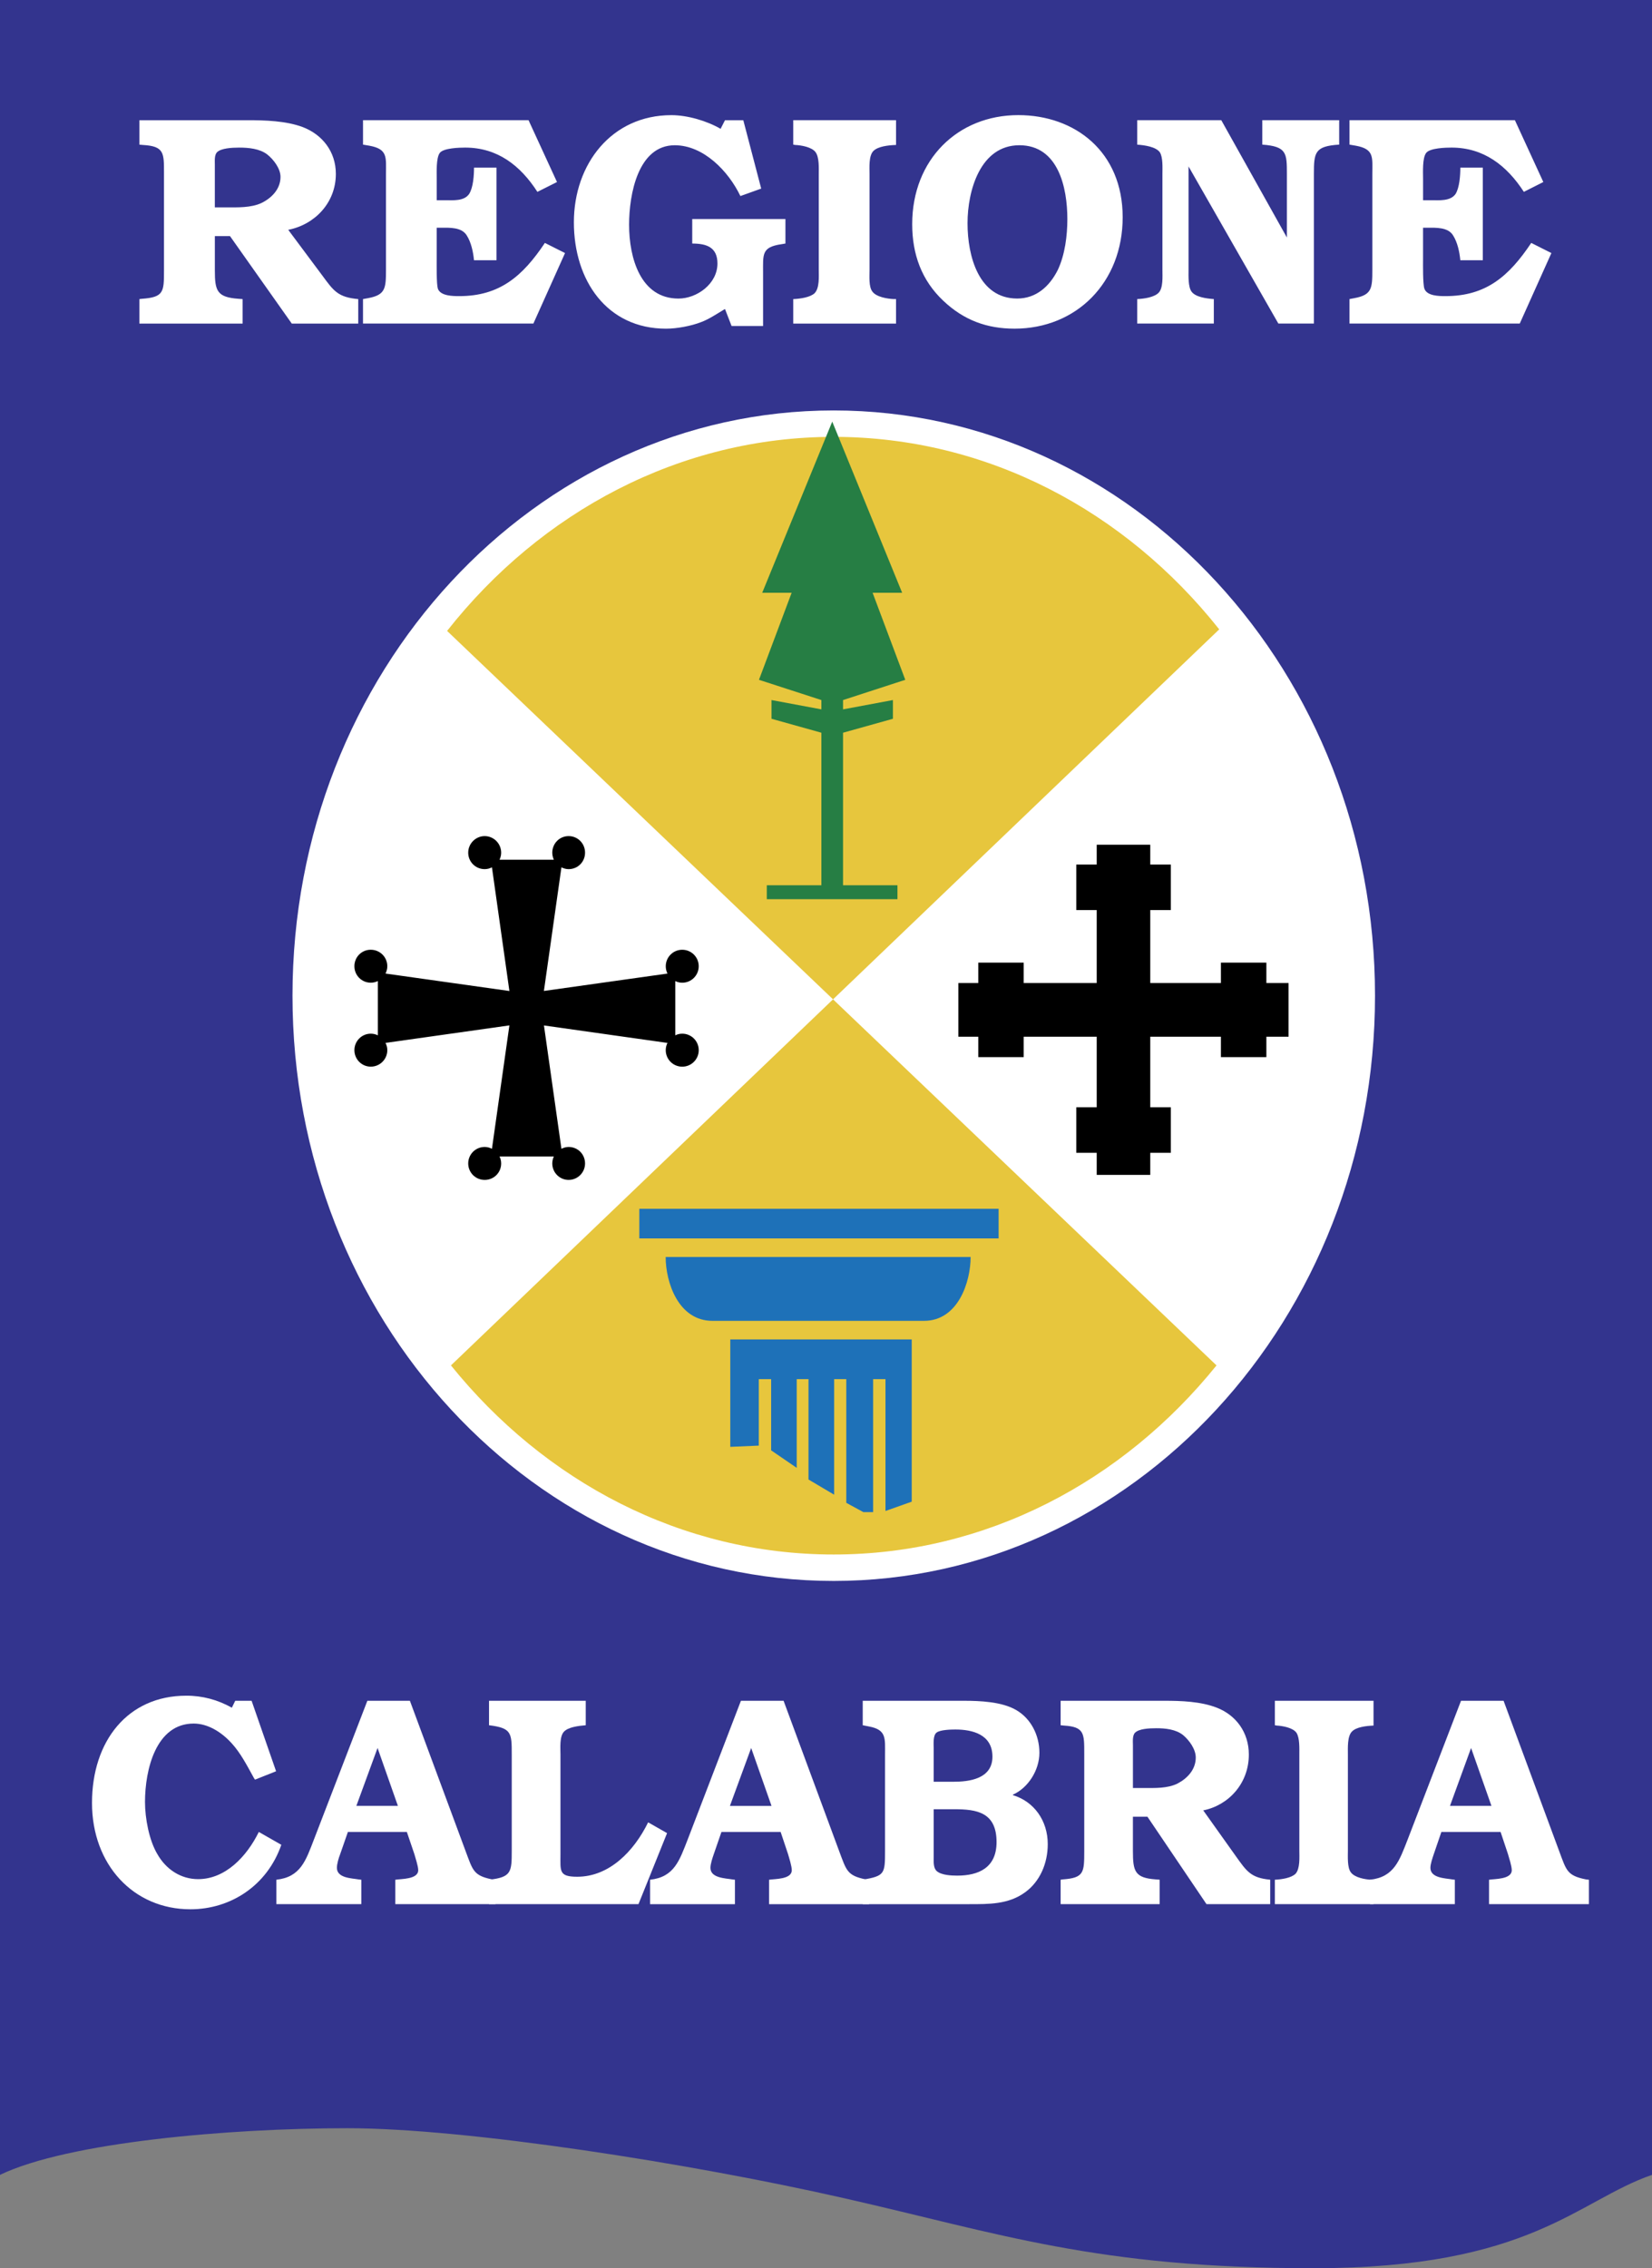
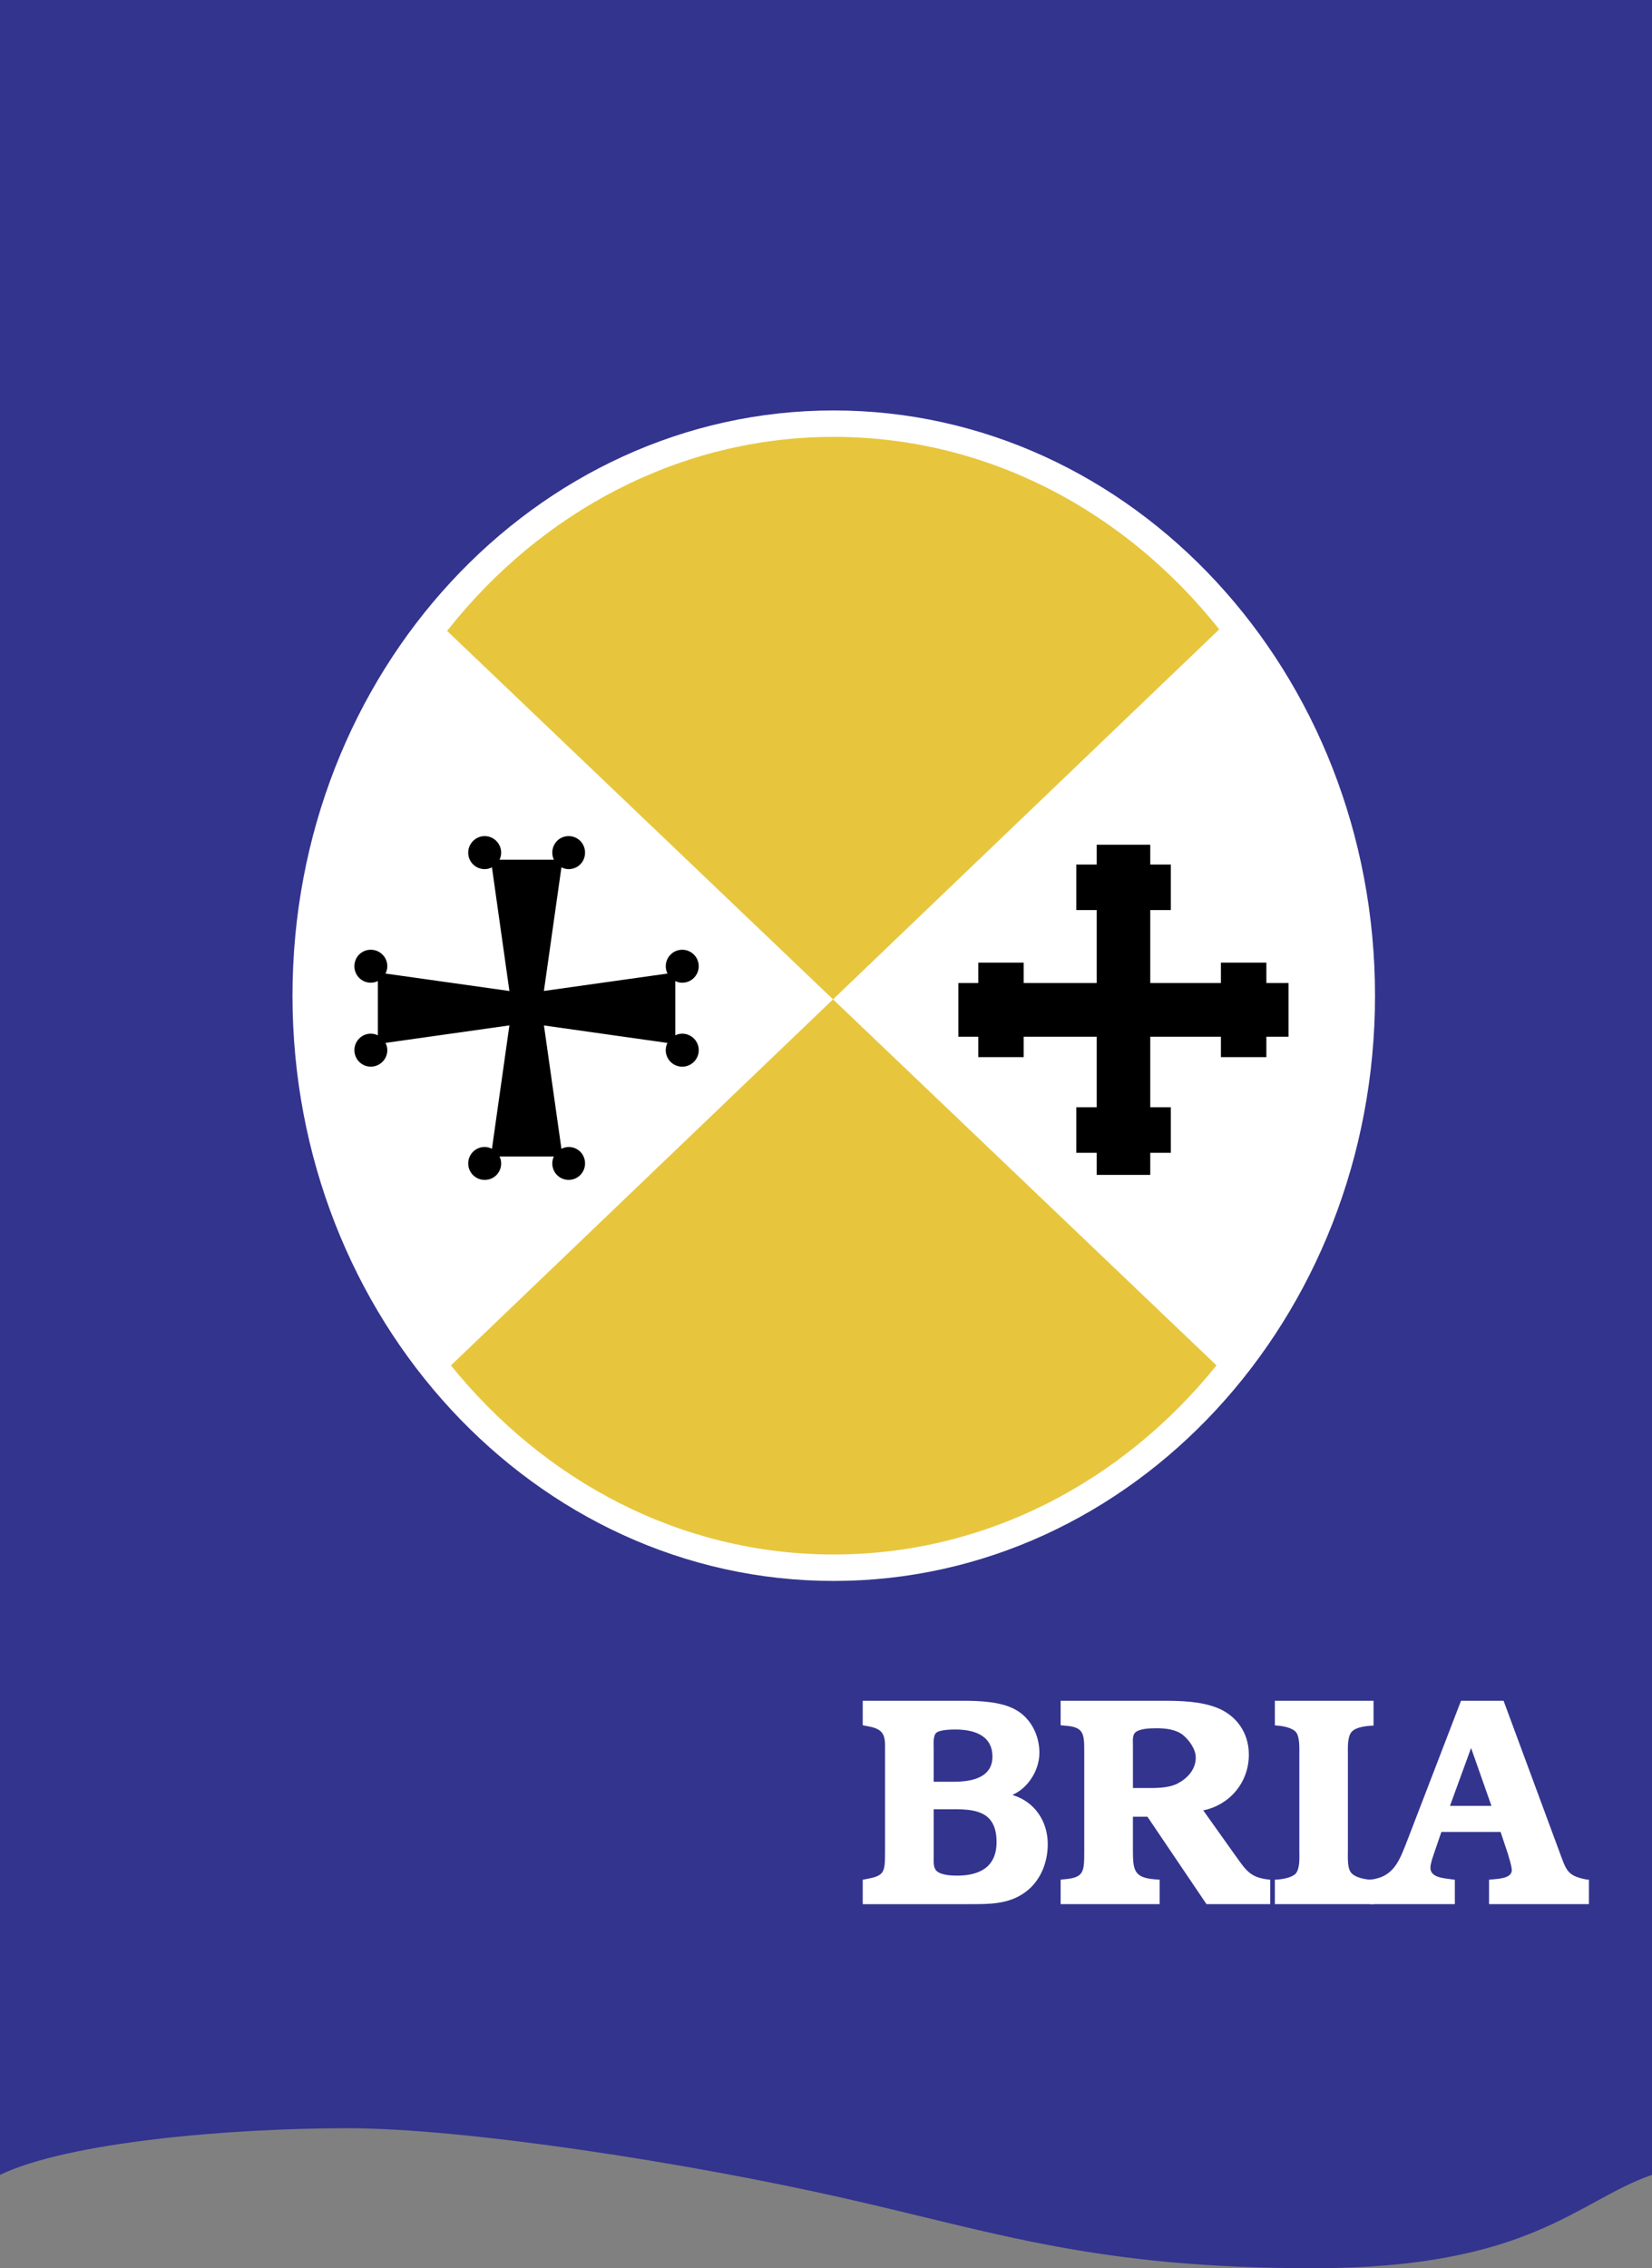
<svg xmlns="http://www.w3.org/2000/svg" id="Livello_1" data-name="Livello 1" viewBox="0 0 1660.25 2279.42">
  <rect x="0" y="0" width="1660.25" height="2279.42" fill="#808080" stroke="none" />
  <defs>
    <style>
      .cls-1 {
        fill: #1e71b8;
      }

      .cls-1, .cls-2, .cls-3, .cls-4, .cls-5, .cls-6 {
        fill-rule: evenodd;
        stroke-width: 0px;
      }

      .cls-2 {
        fill: #267e44;
      }

      .cls-3 {
        fill: #e7c63d;
      }

      .cls-4 {
        fill: #fff;
      }

      .cls-5 {
        fill: #33348e;
      }
    </style>
  </defs>
  <path class="cls-5" d="m1660.25,2185.61V0H0v2185.61c67.92-32.77,229.72-46.89,349.3-46.89s344.76,35.24,499.56,70.45c154.76,35.08,253.34,70.24,471.4,70.24,218.06-.01,264.96-67.97,339.99-93.81h0Z" />
-   <path class="cls-4" d="m215.91,208.4v-42.92c0-3.58-.61-9.84,2.33-12.61,4.05-3.88,14.42-4.54,22.14-4.54,9.26,0,20.56.97,28.29,6.96,6.32,5.07,13.24,14.09,13.24,22.48,0,12.04-8.65,21.05-18.95,26.15-10.74,5.05-24.36,4.47-35.77,4.47h-11.28Zm73.76,22.54c26.5-5.12,47.86-27.02,47.86-56.16,0-22.46-13.62-39.62-33.5-47.16-16.94-6.21-37.37-6.82-55.29-6.82h-108.66v24.55l3.5.34c21.54,1.19,21.23,8.11,21.23,28.24v98.14c0,21.32-.25,26.67-22.33,28.2l-2.4.3v24.6h103.76v-24.6l-4.05-.3c-21.79-1.53-23.86-8.03-23.86-28.53v-34.49h15.2l62.1,87.92h66.81v-24.6c-20.54-1.83-24.79-8.33-36.13-23.71l-34.23-45.91h0Zm209.28,30.6h-22.59c-.8-8.4-2.81-18.02-7.42-25.19-5.21-8.11-16.94-7.52-25.28-7.52h-4.79v31.5c0,5.06-.3,24.9,1.17,29.77,2.65,7.48,15.46,7.48,21.48,7.48,40.44,0,63.63-19.79,86.08-53.46l20.25,10.19-31.79,70.83h-171.24v-24.6l5.05-.91c17.55-3.24,18.03-9.88,18.03-28.48v-96.37c0-16.51,2.02-24.86-16.38-28.3l-6.69-1.14v-24.55h166.35l28.6,62.14-19.7,9.88c-17.18-26.65-40.26-44.49-72.58-44.49-5.41,0-21.96.34-25.59,5.45-3.68,5.1-3.01,19.48-3.01,25.84v21.59h8.46c7.85,0,18.97,1.17,24.12-6.28,4.1-6.39,4.9-18.65,4.9-26.46h22.59v93.07h-.01Zm196.71-41.41h93.69v24.6l-3.93.67c-20.19,2.91-18.53,10.1-18.53,28.77v53.46h-31.65l-6.64-17.12c-8.46,5.1-16.43,10.43-23.98,13.19-10.06,3.94-24.42,6.6-35.23,6.6-59.44,0-92.64-48.38-92.64-106.91s37.91-107.67,97.99-107.67c16.13,0,35.65,5.73,49.45,13.73l4.41-8.62h18.42l17.98,68.69-20.91,7.5c-12.04-25.16-37.13-51.05-65.96-51.05-36.87,0-45.9,49.26-45.9,79.88,0,33.35,11.48,74.19,49.64,74.19,18.47,0,39.16-14.76,39.16-35.23,0-16.48-11.1-20.06-25.34-20.06v-24.62h-.01,0Zm204.87,105.04h-103.33v-24.6c7.19-.3,17.25-1.83,21.48-5.94,5.03-5.12,4.18-16.81,4.18-23.45v-96.39c0-6.02.56-16.8-3.26-21.91-3.74-5.1-14.36-6.93-20.38-7.19l-2.02-.34v-24.55h103.33v24.88c-8.05.26-18.11,1.48-22.7,5.98-4.86,4.79-3.96,16.51-3.96,23.11v96.38c0,6.26-.91,17.12,2.89,21.88,3.93,5.46,14.99,7.21,21.23,7.51h2.53v24.63Zm121.76-25.16c-38.7,0-49.93-42.62-49.93-75.65s12.94-78.4,52.09-78.4,48.23,42.61,48.23,74.17c0,16.77-2.39,35.71-9.55,51.05-8.37,16.74-21.92,28.83-40.84,28.83Zm-2.74,30.28c62.09,0,108.73-46.22,108.73-112.01s-47.9-102.59-104.93-102.59c-60.8,0-106.6,44.67-106.6,109.58,0,30.22,9.47,56.41,31.13,76.87,20.8,19.77,44.14,28.14,71.67,28.14h0Zm273.77-91.58v-63.93c0-21-.23-27.61-24.72-29.44v-24.55h77.26v24.55c-24.5,1.53-25.41,7.82-25.41,29.44v150.37h-35.72l-90.26-157.89v103.9c0,5.95-.51,17.12,3.01,21.88,3.93,5.46,14.59,6.96,22.4,7.51v24.6h-77.01v-24.6c7.25-.3,17.04-1.83,21.48-6.28,4.76-4.8,3.88-16.48,3.88-23.11v-96.38c0-6.02.66-16.8-2.71-21.91-4.15-5.4-14.92-6.93-22.65-7.52v-24.55h84.51l65.94,117.91Zm196.89,22.83h-22.59c-.83-8.4-2.81-18.02-7.42-25.19-5.14-8.11-17.04-7.52-25.46-7.52h-4.59v31.5c0,5.06-.32,24.9,1.35,29.77,2.58,7.48,15.15,7.48,21.23,7.48,40.61,0,63.68-19.79,86.16-53.46l20.25,10.19-31.79,70.83h-171.11v-24.6l4.84-.91c17.63-3.24,18.11-9.88,18.11-28.48v-96.37c0-16.51,2.1-24.86-16.34-28.3l-6.61-1.14v-24.55h166.22l28.57,62.14-19.56,9.88c-17.3-26.65-40.5-44.49-72.7-44.49-5.5,0-21.87.34-25.54,5.45-3.88,5.1-3.06,19.48-3.06,25.84v21.59h8.38c7.81,0,19.08,1.17,24.29-6.28,3.96-6.39,4.79-18.65,4.79-26.46h22.59v93.07h0ZM282.73,1853.91c-14.36,41.35-51.35,64.8-91.36,64.8-57.18,0-98.91-44.73-98.91-106.9s35.9-107.74,94.68-107.74c16.08-.07,31.89,4.1,45.85,12.09l3.42-6.99h16.45l24.6,70.82-21.17,8.44-1.04-1.52c-6.81-12.26-13.32-25.23-22.7-35.34-10-10.92-23.57-19.51-37.92-19.51-37.86,0-48.9,46.19-48.9,78.83,0,16.26,4.1,38.48,12.39,52.33,8.78,15.52,23.75,25.2,41,25.2,27.3,0,48.78-22.57,60.98-47.42l22.62,12.9h0Zm75.41-39.13l21.3-58.18,20.44,58.18h-41.74Zm53.8-105.61h-42.75l-53.63,139.27c-8.22,21.35-13.5,37.92-37.79,40.56v24.55h85.34v-24.55l-2.75-.3c-6.63-1.22-21.78-1.22-21.78-11.65,0-3.93,1.78-9.93,3.31-13.8l7.73-22.22h59.27l7.55,22.22c1.1,4.1,3.86,12.04,3.86,16.19,0,9.27-17.18,8.66-23.01,9.57v24.55h100.68v-24.55l-3.24-.3c-18.91-3.84-19.51-9.01-26.7-28.17l-56.09-151.37h0Z" />
-   <path class="cls-4" d="m641.67,1913.55h-150.2v-24.55c22.65-2.45,22.83-7.89,22.83-29.44v-96.34c0-21.61,0-26.7-22.83-29.45v-24.59h97.2v24.59c-7.74.64-17.37,1.85-21.78,6.33-4.72,4.84-3.62,16.48-3.62,23.13v100.01c0,17.04-1.91,22.77,16.86,22.77,32.1,0,56.95-25.49,71.24-54.67l19.03,10.84-28.73,71.37h0Zm91.9-98.76l21.35-58.18,20.44,58.18h-41.79Zm53.93-105.61h-42.89l-53.44,139.27c-8.35,21.35-13.57,37.92-37.86,40.56v24.55h85.29v-24.55l-2.65-.3c-6.63-1.22-21.96-1.22-21.96-11.65,0-3.93,2.02-9.93,3.37-13.8l7.67-22.22h59.52l7.43,22.22c1.17,4.1,3.75,12.04,3.75,16.19,0,9.27-17,8.66-22.83,9.57v24.55h100.49v-24.55l-3.06-.3c-19.13-3.84-19.64-9.01-26.87-28.17l-55.96-151.37h0Z" />
  <path class="cls-4" d="m938.35,1790.54v-33.55c0-4.32-.88-13.24,3.03-15.95,3.57-2.7,14.03-3,18.77-3,16.82,0,37.24,4.76,37.24,27.29s-23.73,25.21-39.14,25.21h-19.9Zm35.86,123.01c19.32,0,39.26.38,56.08-11.96,14.89-10.79,22.7-29.08,22.7-48.36,0-23.68-13.88-42.89-34.98-49.19v-.56c15.02-6.64,26.58-24.29,26.58-42.1s-8.69-34.47-23.38-42.94c-14.41-8.37-36.41-9.27-52.46-9.27h-101.71v24.59l6.36,1.25c17.68,3.32,16.06,11.96,16.06,28.22v96.34c0,23.68-.27,25.51-22.42,29.44v24.55h107.2Zm-35.86-95.39h20.6c22.7,0,42.58,3,42.58,33.06,0,25.84-18.16,33.66-39.52,33.66-5.77,0-15.89-.39-20.62-4.58-3.62-3.24-3.03-9.81-3.03-14.64v-47.5Zm200.24-21.31v-42.94c0-3.57-.69-9.83,2.13-12.65,3.88-3.93,13.8-4.49,21.31-4.49,8.77,0,19.56.91,27.05,6.95,6.03,5.08,12.65,14.02,12.65,22.5,0,12.01-8.34,20.89-18.21,26.07-10.21,5.14-23.2,4.54-34.18,4.54h-10.75s0,.01,0,.01Zm70.67,22.46c25.41-5.08,45.82-27,45.82-56.08,0-22.57-13.13-39.65-32.07-47.07-16.29-6.38-35.97-6.99-53.05-6.99h-104.03v24.59l3.24.34c20.75,1.17,20.49,8.15,20.49,28.13v98.28c0,21.23-.3,26.65-21.53,28.17l-2.2.3v24.55h99.5v-24.55l-3.93-.3c-21.05-1.52-22.93-8.16-22.93-28.57v-34.42h14.59l59.35,87.84h64.04v-24.55c-19.53-1.83-23.68-8.46-34.6-23.73l-32.7-45.94h0Zm171.12,94.24h-99.15v-24.55c7.02-.3,16.56-1.83,20.8-6,4.66-5.14,3.8-16.82,3.8-23.44v-96.34c0-6,.48-16.82-2.94-21.96-3.62-5.05-13.85-6.86-19.69-7.16l-1.97-.34v-24.59h99.15v24.94c-7.73.29-17.35,1.5-21.71,5.99-4.73,4.84-4.05,16.48-4.05,23.13v96.34c0,6.3-.69,17.12,2.89,21.89,3.85,5.47,14.41,7.25,20.41,7.55h2.45v24.54h0Z" />
  <path class="cls-4" d="m1457.22,1814.78l21.21-58.18,20.47,58.18h-41.67Zm53.88-105.61h-42.79l-53.55,139.27c-8.37,21.35-13.66,37.92-37.87,40.56v24.55h85.21v-24.55l-2.63-.3c-6.69-1.22-21.91-1.22-21.91-11.65,0-3.93,2.1-9.93,3.4-13.8l7.6-22.22h59.53l7.42,22.22c1.17,4.1,3.8,12.04,3.8,16.19,0,9.27-17.07,8.66-22.83,9.57v24.55h100.36v-24.55l-2.87-.3c-19.16-3.84-19.75-9.01-26.9-28.17l-55.98-151.37h0Zm-673.29-120.42c300.41,0,544.07-263.35,544.07-588.18s-243.66-588.1-544.07-588.1S293.95,675.78,293.95,1000.57c.01,324.83,243.53,588.18,543.86,588.18h0Z" />
  <path class="cls-3" d="m1225.31,632.46c-94.03-118.52-232.69-193.43-387.48-193.43s-294.44,75.54-388.51,195l773.27,738.11c-94.06,116.57-231.41,190.03-384.76,190.03s-290.57-73.46-384.63-190.03l772.12-739.68h0Z" />
  <path class="cls-6" d="m685.66,1038.79c-2.44-.03-4.84.54-7,1.66v-54.54c2.17,1.09,4.57,1.66,7,1.66,9.15,0,16.55-7.43,16.55-16.58,0-9.15-7.43-16.55-16.58-16.55-9.15,0-16.55,7.43-16.55,16.58,0,2.55.59,5.07,1.73,7.35l-124.19,17.48,17.61-124.25c2.2,1.14,4.66,1.83,7.24,1.83,9.27,0,16.5-7.34,16.5-16.55s-7.24-16.65-16.5-16.65-16.43,7.51-16.43,16.65c0,2.46.61,4.88,1.53,7.06h-54.5c.99-2.17,1.6-4.59,1.6-7.06,0-9.14-7.48-16.65-16.56-16.65s-16.56,7.51-16.56,16.65,7.29,16.55,16.56,16.55c2.54,0,5.05-.63,7.29-1.83l17.55,124.3-124.5-17.54c1.1-2.35,1.79-4.67,1.79-7.37,0-9.2-7.43-16.56-16.64-16.56s-16.43,7.37-16.43,16.56,7.35,16.56,16.43,16.56c2.58,0,4.98-.61,7.12-1.66v54.55c-2.21-1.11-4.65-1.68-7.12-1.66-9.08,0-16.43,7.43-16.43,16.56s7.35,16.58,16.43,16.58c9.17.02,16.62-7.39,16.64-16.56,0,0,0,0,0-.01,0-2.63-.69-5.1-1.79-7.3l124.5-17.6-17.55,124.02c-2.25-1.19-4.75-1.83-7.29-1.85-9.27,0-16.56,7.5-16.56,16.56s7.29,16.56,16.56,16.56,16.56-7.37,16.56-16.56c0-2.5-.61-4.84-1.6-6.99h54.5c-.98,2.2-1.5,4.58-1.53,6.99,0,9.2,7.42,16.56,16.43,16.56s16.5-7.37,16.5-16.56-7.24-16.56-16.5-16.56c-2.58,0-5.02.74-7.24,1.85l-17.56-123.95,124.12,17.55c-4.05,8.18-.71,18.1,7.48,22.16,2.29,1.14,4.82,1.72,7.37,1.72,9.16,0,16.58-7.42,16.59-16.58,0-9.16-7.42-16.58-16.58-16.59h0Zm609.33-50.92h-22.29v-20.51h-45.69v20.51h-71.01v-73.32h20.65v-45.72h-20.65v-19.93h-53.81v19.93h-20.54v45.72h20.54v73.32h-73.38v-20.51h-45.64v20.51h-20.01v53.99h20.01v20.49h45.64v-20.49h73.38v70.88h-20.54v45.74h20.54v22.22h53.81v-22.22h20.65v-45.74h-20.65v-70.88h71.01v20.49h45.69v-20.49h22.29v-53.99Z" />
-   <path class="cls-1" d="m1003.6,1244.51v-29.74h-361.08v29.74h361.08Zm-181.36,82.85h-106.21c-34.49,0-47.05-39.03-47.05-64.17h306.49c0,25.15-12.62,64.17-46.83,64.17h-106.39Zm94.03,18.7h-182.34v107.93l28.66-1.23v-66.83h12.39v71.57l25.71,17.6v-89.17h11.85v100.88l25.77,15.27v-116.14h12.2v124.3l17.17,9.35h9.81v-133.65h12.41v132.49l26.37-9.35v-163h0Z" />
-   <path class="cls-2" d="m836.41,423.7l70.24,171.99h-29.69l32.83,87.48-62.54,20.34v9.36l50.13-9.36v18.81l-50.13,14.02v153.28h54.69v14.02h-131.31v-14.02h54.85v-153.28l-50.13-14.02v-18.81l50.13,9.36v-9.36l-62.71-20.34,32.83-87.48h-29.57l70.37-171.99h0Z" />
</svg>